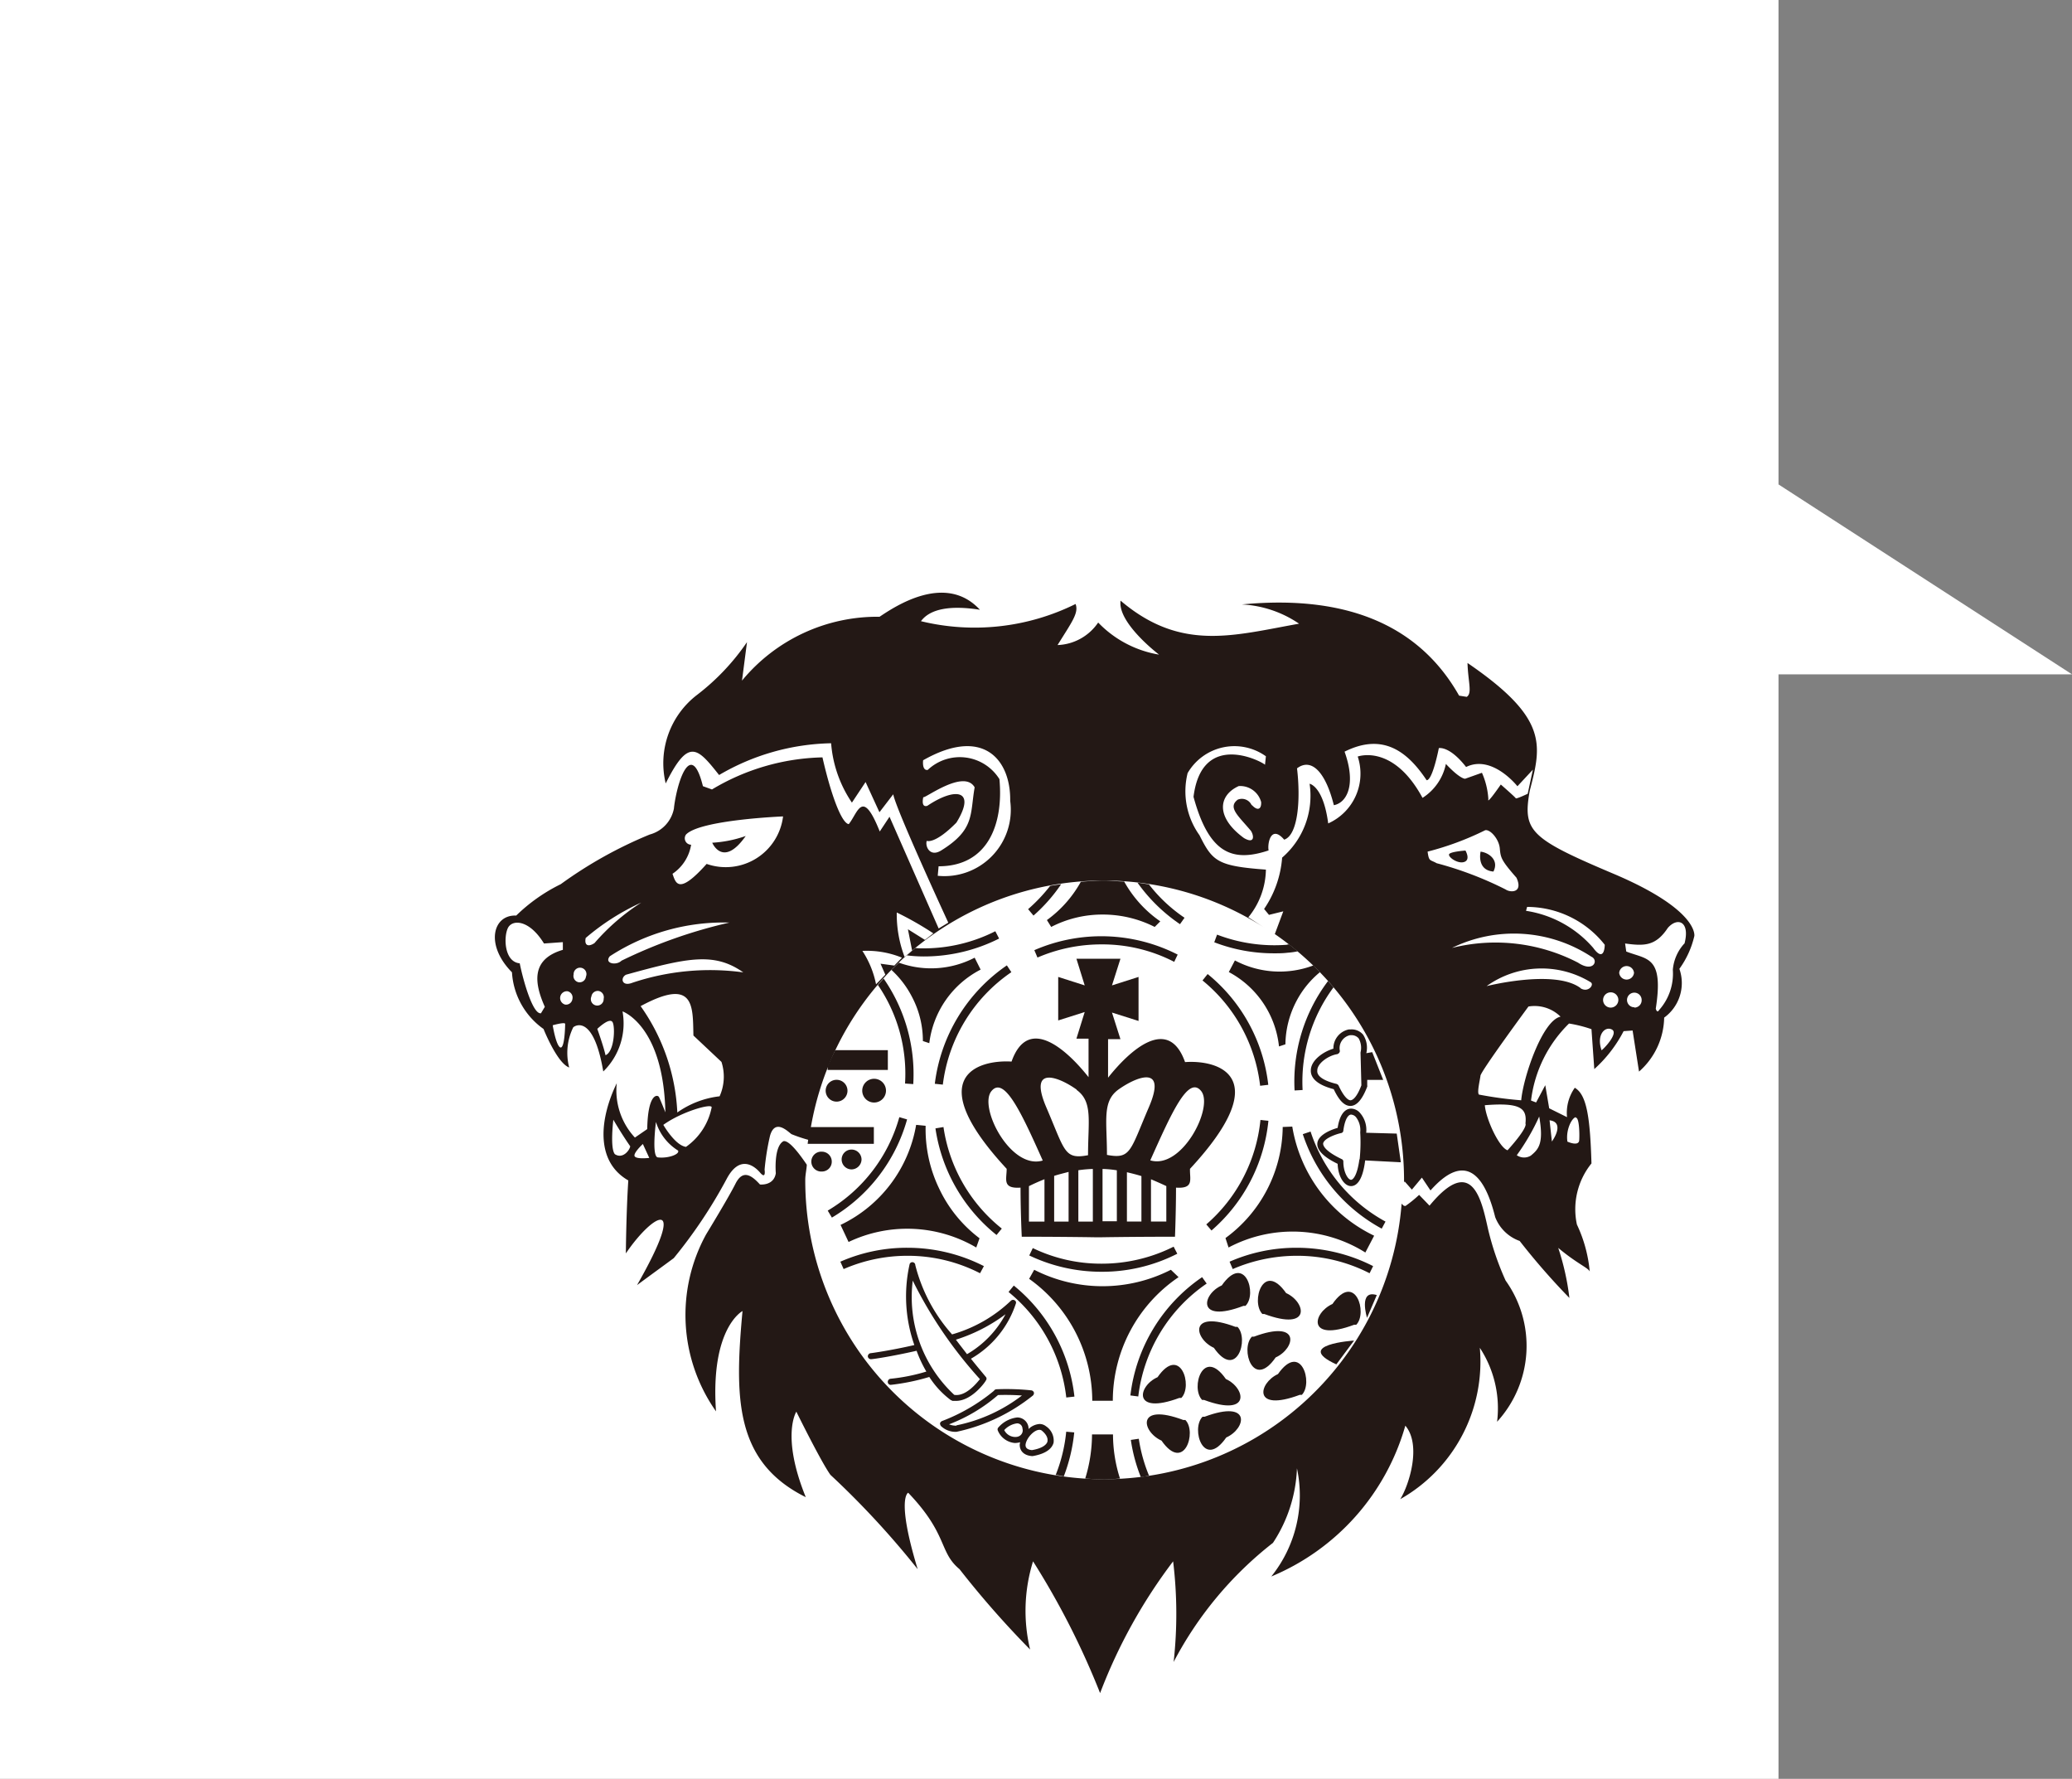
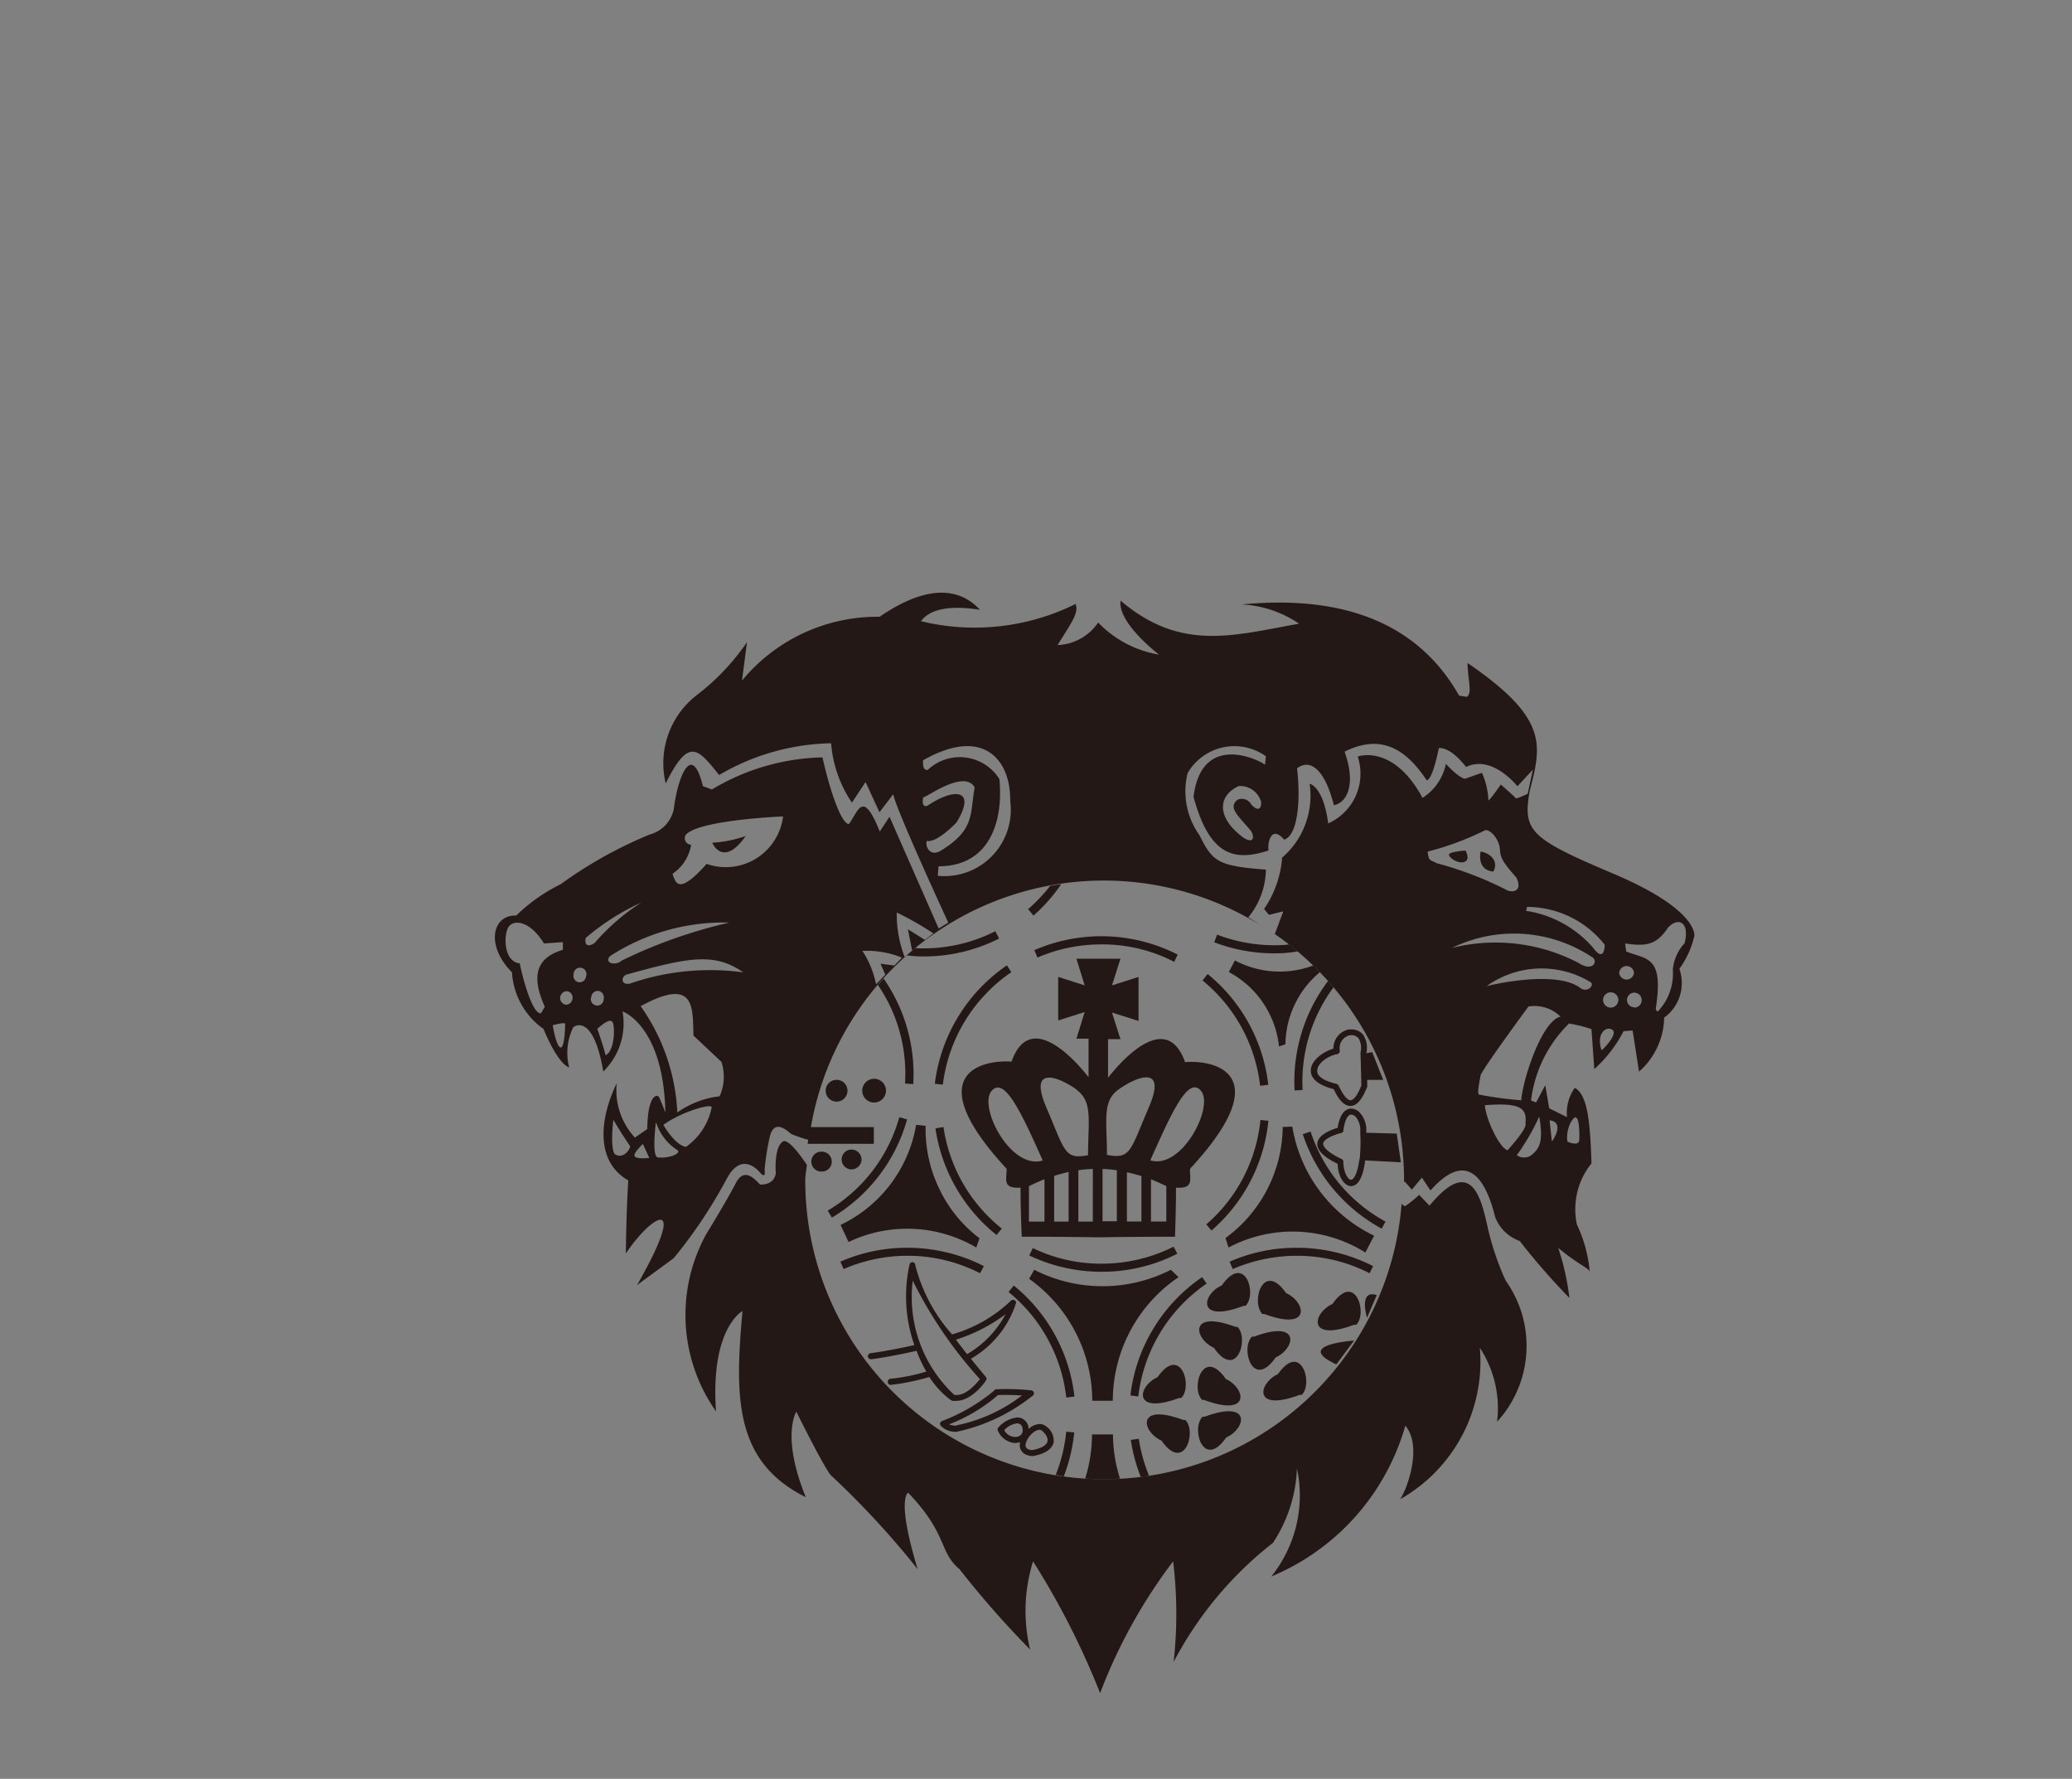
<svg xmlns="http://www.w3.org/2000/svg" viewBox="0 0 32.292 27.717">
  <rect x="0" y="0" width="32.292" height="27.717" fill="#808080" stroke="none" />
  <defs>
    <style>.cls-1{fill:#fff;}.cls-2{fill:#231815;}</style>
  </defs>
  <title>アセット 16</title>
  <g id="レイヤー_2" data-name="レイヤー 2">
    <g id="もじ">
-       <polygon class="cls-1" points="32.292 10.507 27.718 7.548 27.718 0 0 0 0 27.717 27.718 27.717 27.718 10.507 32.292 10.507" />
      <path class="cls-2" d="M25.661,16.458c.053-.1.29-.312.1-.6C25.541,15.88,25.549,16.29,25.661,16.458Z" />
      <path class="cls-2" d="M25.162,13.621c-1.321-.558-1.433-.67-1.321-1.3.188-.72.288-1.131-.97-1.991.009.3.077.469-.012.528l-.119-.019c-.571-1.011-1.633-1.589-3.385-1.421a1.738,1.738,0,0,1,.891.3c-1.019.181-1.839.443-2.782-.359-.049.35.6.841.6.841a1.7,1.7,0,0,1-.949-.5.8.8,0,0,1-.633.351c.224-.361.333-.5.281-.64a3.543,3.543,0,0,1-2.41.268c.148-.2.475-.248.919-.178-.538-.583-1.328-.048-1.564.109a2.735,2.735,0,0,0-2.144.995l.078-.6a3.56,3.56,0,0,1-.774.819,1.341,1.341,0,0,0-.493,1.383c.356-.714.492-.56.832-.131a3.575,3.575,0,0,1,1.746-.495,1.909,1.909,0,0,0,.324.925l.213-.321.216.471.215-.28c.042.235.858,2,.858,2l-.15.091-.766-1.741-.152.23c-.273-.685-.339-.293-.483-.115-.111-.013-.276-.451-.41-1.04a3.49,3.49,0,0,0-1.722.5l-.141-.051c-.182-.733-.4-.086-.451.335v.008a.52.52,0,0,1-.378.41,6.664,6.664,0,0,0-1.387.774,2.682,2.682,0,0,0-.694.489c-.364-.017-.489.457-.066.884a1.166,1.166,0,0,0,.492.883s.211.533.4.6a.9.9,0,0,1,.063-.626c.028-.027.316-.205.468.688a1.045,1.045,0,0,0,.3-.936s.638.219.668,1.573c0,0-.079-.2-.1-.239s-.173-.063-.183.5l-.192.132a1.079,1.079,0,0,1-.283-.847c-.254.522-.354,1.208.18,1.515-.033.506-.038,1.137-.038,1.137.427-.631.987-.927.174.494.239-.177.427-.312.573-.421a7.587,7.587,0,0,0,.823-1.232c.2-.379.426-.213.522-.1s.07-.046.07-.046A3.85,3.85,0,0,1,12,17.7c.079-.286.29-.057.336-.028a2.256,2.256,0,0,0,.268.09l0,.027a4.633,4.633,0,0,1,7.116-3.325l-.265-.171a1.2,1.2,0,0,0,.274-.743c-.756-.056-.832-.129-1.035-.536a1.176,1.176,0,0,1-.185-.968.843.843,0,0,1,1.22-.262l-.014.132c-.054-.054-.985-.539-1.114.5.243.893.612,1.02,1.17.835-.021-.112.038-.406.243-.168.217-.07.258-.629.2-1.111.223-.169.444.054.574.574.2-.037.353-.316.167-.834.6-.3.983,0,1.279.445.094,0,.19-.5.19-.5s.164-.04.425.294c.407-.2.8.3.8.3l.241-.259-.081.376s-.18.086-.186.07-.233-.214-.233-.214-.221.321-.194.23a1.179,1.179,0,0,0-.1-.413l-.262.093s-.075.009-.3-.231a.821.821,0,0,1-.364.529c-.46-.849-1.01-.644-1.01-.644A.849.849,0,0,1,20.7,12.83c-.077-.584-.29-.618-.29-.618a1.272,1.272,0,0,1-.428,1.151,1.635,1.635,0,0,1-.281.8l.076.092L20,14.2l-.132.354a4.658,4.658,0,0,1,2.014,3.834c0,.013,0,.025,0,.038l.009-.018.113.128.156-.187.134.2c.225-.251.727-.715,1.008.414a.637.637,0,0,0,.382.373,10.772,10.772,0,0,0,.775.888,3.936,3.936,0,0,0-.174-.78c.295.248.481.317.491.371a2.163,2.163,0,0,0-.2-.735,1.135,1.135,0,0,1,.227-.952c-.021-.7-.07-1.07-.26-1.179a.678.678,0,0,0-.121.458l-.278-.138-.061-.36-.143.269-.079-.03a2.018,2.018,0,0,1,.592-1.2,2.055,2.055,0,0,1,.35.088l.044.622a2.084,2.084,0,0,0,.457-.591l.14-.01.1.64a1.147,1.147,0,0,0,.392-.841.665.665,0,0,0,.237-.76,1.414,1.414,0,0,0,.233-.511S26.483,14.184,25.162,13.621ZM8.491,15.688l-.06.1c-.127.022-.278-.513-.331-.778-.243-.023-.252-.41-.185-.549s.333-.135.563.24l.294-.021V14.8C8.269,14.947,8.328,15.323,8.491,15.688Zm.236.63c-.066-.046-.113-.343-.113-.343s.194-.055.194-.021S8.8,16.363,8.727,16.318Zm.081-.665a.106.106,0,0,1,.036-.208.1.1,0,0,1,.077.121A.1.1,0,0,1,8.808,15.653Zm.775,2.331c-.079-.091-.024-.537-.024-.537s.127.219.263.414C9.815,17.918,9.708,18.065,9.583,17.984Zm.31.035c-.035-.045.126-.194.126-.194l.1.217S9.926,18.065,9.893,18.019Zm-.875-2.714a.1.1,0,0,1-.078-.123.1.1,0,1,1,.192.035A.1.1,0,0,1,9.018,15.305Zm.11-.69a3.659,3.659,0,0,1,.867-.552,3.348,3.348,0,0,0-.73.632C9.162,14.762,9.105,14.726,9.128,14.615Zm.089.912a.1.1,0,0,1,.114-.086.1.1,0,0,1,.077.122.1.1,0,1,1-.191-.036Zm.22.915c-.026-.124-.128-.411-.128-.411.036-.033.2-.183.24-.1S9.574,16.386,9.437,16.442Zm.249-1.473c-.079.08-.275.045-.182-.069a3.252,3.252,0,0,1,1.864-.525A7.75,7.75,0,0,0,9.686,14.969Zm.56,3.064c-.091-.036-.023-.551-.023-.551a.805.805,0,0,0,.344.445C10.6,17.984,10.41,18.055,10.246,18.033Zm.445-.163c-.17-.023-.353-.343-.353-.343.284-.206.763-.342.753-.272A.983.983,0,0,1,10.691,17.87Zm.524-.788a1.419,1.419,0,0,0-.659.252,3.11,3.11,0,0,0-.572-1.657c.845-.456.812,0,.823.458l.437.411A.747.747,0,0,1,11.215,17.082Zm-1.357-1.77c-.172.068-.193-.08-.1-.125.959-.265,1.372-.355,1.826-.036A3.818,3.818,0,0,0,9.858,15.312Zm1.155-1.851c-.439.491-.481.3-.532.154a.675.675,0,0,0,.29-.453.1.1,0,0,1-.08-.158c.218-.231,1.513-.283,1.513-.283A.9.9,0,0,1,11.013,13.461Zm2.925,1.584-.215-.029.075.171-.145.15a1.468,1.468,0,0,0-.213-.521h.009a1.443,1.443,0,0,1,.608.106Zm.477-.4-.265-.166.065.331-.117.1a1.865,1.865,0,0,1-.122-.692,4.984,4.984,0,0,1,.57.325Zm.029-1.543s.124.058.462-.285c.317-.516-.02-.553-.454-.261-.106.032-.062-.137-.062-.137,0,.044.632-.447.8-.151-.074.419.006.657-.521.983C14.49,13.363,14.414,13.182,14.444,13.1Zm.17.549.014-.153c.773,0,1.013-.663.948-1.358a.728.728,0,0,0-1.118-.143c-.093.012-.071-.151-.071-.151.936-.532,1.366-.011,1.357.633A1.034,1.034,0,0,1,14.614,13.646Zm4.895-1.1a.167.167,0,0,0-.219-.091c-.16.121.008.25.205.485.051.077.06.211-.108.113-.445-.325-.4-.666-.081-.81a.339.339,0,0,1,.349.249C19.661,12.61,19.6,12.642,19.509,12.542Zm5.05,4.865c.053-.007.06.246.053.35s-.184.022-.184.022C24.4,17.6,24.5,17.416,24.559,17.407Zm-.372.378-.037-.338C24.338,17.478,24.276,17.659,24.187,17.785ZM23.8,14.131a1.546,1.546,0,0,1,1.21.59s0,.295-.181.047a1.729,1.729,0,0,0-1.046-.576Zm-1.553-.861a4.562,4.562,0,0,0,.9-.334c.078-.016.213.136.227.281s.016.181.26.459c.109.236-.093.236-.169.183a5.515,5.515,0,0,0-1.075-.409C22.285,13.39,22.271,13.429,22.249,13.27Zm.892,3.951c.567-.046.661.051.635.286,0,0,.054.046-.279.416C23.361,17.878,23.157,17.431,23.141,17.221Zm.849.173c.075.424-.009.513-.13.612A.2.2,0,0,1,23.639,18,3.463,3.463,0,0,0,23.99,17.394Zm-.282-.25a5.926,5.926,0,0,1-.657-.089c-.032-.033.015-.219.024-.294s.748-1.078.748-1.078a.576.576,0,0,1,.5.158C24.037,15.9,23.739,16.788,23.708,17.144Zm.927-1.748c-.4-.3-1.464-.031-1.464-.031a1.471,1.471,0,0,1,1.622-.06C24.851,15.343,24.753,15.471,24.635,15.4ZM24.594,15a2.793,2.793,0,0,0-1.965-.23,2.2,2.2,0,0,1,2.171.136C24.919,14.958,24.837,15.162,24.594,15Zm.365,1.361c-.082-.243.06-.378.165-.318S24.981,16.358,24.959,16.365ZM25.1,15.7a.119.119,0,1,1,.122-.118A.12.12,0,0,1,25.1,15.7Zm.135-.542a.116.116,0,0,1,.231,0,.116.116,0,0,1-.231,0Zm.237.537a.114.114,0,1,1,.113-.113A.114.114,0,0,1,25.473,15.7Zm.779-.994a.689.689,0,0,0-.18.41.85.85,0,0,1-.215.628s-.028.056-.051-.022c.128-.825-.136-.763-.46-.891l-.018-.125c.3.041.478.041.666-.243C26.146,14.284,26.344,14.358,26.252,14.705ZM23.19,19.146c-.1-.447-.245-1.168-.911-.36l-.162-.168a1.9,1.9,0,0,1-.213.173c-.035,0-.043-.021-.06-.036a4.654,4.654,0,0,1-9.294-.37c0-.081.02-.157.024-.237-.1-.147-.272-.385-.363-.367-.156.084-.12.5-.12.5-.032.2-.247.175-.247.175-.142-.157-.272-.23-.382-.011s-.425.735-.458.79a2.608,2.608,0,0,0,.155,2.756c-.091-1.3.413-1.563.413-1.563-.124,1.349-.124,2.349.986,2.9-.389-.958-.147-1.332-.147-1.332s.385.782.531.984a13.453,13.453,0,0,1,1.36,1.47c-.339-1.113-.148-1.191-.148-1.191.625.653.475.921.8,1.191a14.68,14.68,0,0,0,1.1,1.252,2.589,2.589,0,0,1,.046-1.374,12.266,12.266,0,0,1,1.045,2.053,8.24,8.24,0,0,1,1.138-2.053,6.751,6.751,0,0,1,.008,1.568,5.712,5.712,0,0,1,1.548-1.856,2.257,2.257,0,0,0,.374-1.161,2.016,2.016,0,0,1-.4,1.685,3.617,3.617,0,0,0,2.089-2.35c.255.3.06.922-.079,1.145a2.462,2.462,0,0,0,1.24-2.358,1.716,1.716,0,0,1,.269,1.152,1.75,1.75,0,0,0,.133-2.2A4.393,4.393,0,0,1,23.19,19.146Zm-.115-5.876s-.067.288.2.31C23.367,13.4,23.2,13.284,23.075,13.27Zm-11.453-.244a1.9,1.9,0,0,1-.522.105S11.267,13.531,11.622,13.026Zm10.961.288c-.009.047.144.153.241.115s.015-.176.015-.176S22.59,13.27,22.583,13.314Z" />
      <path class="cls-2" d="M20.786,16.971c.084.179.168.261.259.261h0c.1,0,.186-.1.263-.3a.038.038,0,0,0,0-.02l0-.086.249,0-.171-.432-.092.016a.372.372,0,0,0-.049-.287.232.232,0,0,0-.194-.083h-.029a.3.3,0,0,0-.241.3c-.158.046-.35.181-.352.338C20.426,16.77,20.487,16.893,20.786,16.971Zm.056-.546a.062.062,0,0,0,.03-.022.043.043,0,0,0,.009-.033.206.206,0,0,1,.158-.24h.014a.144.144,0,0,1,.122.05.3.3,0,0,1,.029.218v.013l.013.5c-.079.209-.146.233-.171.233s-.092-.031-.184-.229a.059.059,0,0,0-.032-.026c-.2-.048-.309-.121-.3-.207C20.526,16.572,20.7,16.447,20.842,16.425Z" />
      <path class="cls-2" d="M21.2,17.346a.188.188,0,0,0-.144-.072c-.06,0-.169.04-.209.3-.083.023-.3.1-.316.237-.011.105.09.214.316.323.006.194.1.347.209.347.077,0,.179-.069.22-.4v0l.556.029-.064-.447-.476-.013A.4.4,0,0,0,21.2,17.346Zm-.014.719c-.034.253-.1.318-.13.318-.048,0-.12-.12-.12-.281a.041.041,0,0,0-.027-.042c-.268-.129-.289-.213-.288-.242.011-.079.2-.146.28-.163a.041.041,0,0,0,.035-.04c.024-.181.078-.248.12-.248a.11.11,0,0,1,.077.04.328.328,0,0,1,.066.235A2.594,2.594,0,0,1,21.19,18.065Z" />
      <path class="cls-2" d="M18.379,21.782h.032c.185-.188-.016-.833-.371-.323C17.733,21.594,17.641,22.056,18.379,21.782Z" />
      <path class="cls-2" d="M18.765,21.813c.738.275.647-.187.34-.326-.354-.508-.555.139-.37.326Z" />
      <path class="cls-2" d="M18.443,22.126c-.742-.278-.65.182-.341.321.354.507.555-.139.372-.321Z" />
      <path class="cls-2" d="M18.773,22.075h-.032c-.184.186.017.832.37.323C19.421,22.261,19.511,21.8,18.773,22.075Z" />
      <path class="cls-2" d="M19.041,20.029c-.308.135-.4.6.339.318h.031C19.6,20.164,19.4,19.517,19.041,20.029Z" />
      <path class="cls-2" d="M19.917,21.41c-.305.141-.4.6.339.324h.033C20.471,21.551,20.275,20.9,19.917,21.41Z" />
      <path class="cls-2" d="M20.766,20.318c-.31.14-.4.6.337.324h.034C21.32,20.458,21.119,19.81,20.766,20.318Z" />
      <path class="cls-2" d="M20.044,20.148c-.356-.508-.554.138-.37.326h.03C20.446,20.75,20.351,20.286,20.044,20.148Z" />
      <path class="cls-2" d="M19.256,20.675c-.738-.277-.646.186-.338.326.354.508.552-.14.369-.326Z" />
      <path class="cls-2" d="M19.881,21.151c.307-.138.4-.6-.338-.324h-.032C19.327,21.013,19.527,21.662,19.881,21.151Z" />
      <path class="cls-2" d="M20.827,21.259l.276-.371S20.149,20.949,20.827,21.259Z" />
      <path class="cls-2" d="M21.305,20.533l.152-.354C21.166,20.088,21.305,20.533,21.305,20.533Z" />
      <path class="cls-2" d="M13.037,16.825a.17.17,0,1,0,.171.169A.17.17,0,0,0,13.037,16.825Z" />
      <path class="cls-2" d="M13.808,16.994a.185.185,0,1,0-.186.185A.185.185,0,0,0,13.808,16.994Z" />
      <path class="cls-2" d="M12.963,18.1a.154.154,0,0,0-.151-.155.155.155,0,1,0,0,.309A.153.153,0,0,0,12.963,18.1Z" />
      <path class="cls-2" d="M13.271,18.221a.158.158,0,0,0,.156-.155.156.156,0,0,0-.156-.154.153.153,0,0,0-.154.154A.155.155,0,0,0,13.271,18.221Z" />
-       <path class="cls-2" d="M13.837,16.671v-.308h-.821c-.04.084-.081.166-.117.25v.058Z" />
      <path class="cls-2" d="M13.619,17.562h-.992c-.017.085-.029.173-.04.261h1.032Z" />
      <path class="cls-2" d="M17.167,19.69a2.449,2.449,0,0,1-1.071-.243l-.055.115a2.614,2.614,0,0,0,1.126.254,2.575,2.575,0,0,0,1.181-.281l-.057-.11A2.5,2.5,0,0,1,17.167,19.69Z" />
      <path class="cls-2" d="M18.806,20l-.071-.1a2.6,2.6,0,0,0-1.118,1.843l.123.016A2.484,2.484,0,0,1,18.806,20Z" />
      <path class="cls-2" d="M15.8,20.031l-.082.1a2.48,2.48,0,0,1,.9,1.644l.127-.014A2.6,2.6,0,0,0,15.8,20.031Z" />
      <path class="cls-2" d="M18.368,19.9l-.12-.115a2.343,2.343,0,0,1-2.13,0l-.079.141a2.34,2.34,0,0,1,.984,1.9h.32A2.328,2.328,0,0,1,18.368,19.9Z" />
      <path class="cls-2" d="M17.624,22.436a2.548,2.548,0,0,0,.156.58c.044-.006.086-.016.128-.022a2.447,2.447,0,0,1-.16-.576Z" />
      <path class="cls-2" d="M16.617,22.308a2.46,2.46,0,0,1-.165.676c.04,0,.084.014.127.02a2.645,2.645,0,0,0,.163-.685Z" />
      <path class="cls-2" d="M17.019,22.35a2.35,2.35,0,0,1-.106.688c.1.006.2.013.3.013.08,0,.159-.007.242-.013a2.262,2.262,0,0,1-.109-.688Z" />
      <path class="cls-2" d="M17.167,14.715a2.437,2.437,0,0,1,1.133.272l.054-.113a2.619,2.619,0,0,0-2.234-.069l.049.115A2.511,2.511,0,0,1,17.167,14.715Z" />
      <path class="cls-2" d="M16.023,14.166l.084.1a2.578,2.578,0,0,0,.432-.49c-.058.011-.117.016-.173.028A2.582,2.582,0,0,1,16.023,14.166Z" />
-       <path class="cls-2" d="M18.39,14.4l.071-.1a2.388,2.388,0,0,1-.555-.52l-.179-.028A2.6,2.6,0,0,0,18.39,14.4Z" />
-       <path class="cls-2" d="M16.316,14.336l.067.107a1.736,1.736,0,0,1,.8-.193,1.788,1.788,0,0,1,.813.193l.087-.087a1.834,1.834,0,0,1-.563-.621c-.1,0-.207-.016-.313-.016s-.241.011-.362.02A1.832,1.832,0,0,1,16.316,14.336Z" />
      <path class="cls-2" d="M14.579,17.582a2.615,2.615,0,0,0,.952,1.661l.082-.1a2.482,2.482,0,0,1-.909-1.582Z" />
      <path class="cls-2" d="M15.274,19.839l.06-.111a2.62,2.62,0,0,0-1.191-.286,2.573,2.573,0,0,0-1.046.217l.051.115a2.488,2.488,0,0,1,1-.207A2.463,2.463,0,0,1,15.274,19.839Z" />
      <path class="cls-2" d="M14.137,17.442l-.121-.035A2.458,2.458,0,0,1,12.9,18.863l.065.109A2.59,2.59,0,0,0,14.137,17.442Z" />
      <path class="cls-2" d="M13.1,19.086l.125.266a2.125,2.125,0,0,1,1.99.086l.051-.144a2.079,2.079,0,0,1-.631-.778,2.126,2.126,0,0,1-.209-.974l-.148-.015A2.12,2.12,0,0,1,13.1,19.086Z" />
      <path class="cls-2" d="M18.8,19.078l.081.095a2.6,2.6,0,0,0,.887-1.709l-.124-.013A2.477,2.477,0,0,1,18.8,19.078Z" />
      <path class="cls-2" d="M21.4,19.728a2.62,2.62,0,0,0-1.191-.286,2.59,2.59,0,0,0-1.046.217l.049.115a2.519,2.519,0,0,1,1-.207,2.471,2.471,0,0,1,1.133.272Z" />
      <path class="cls-2" d="M20.425,17.631l-.121.041a2.6,2.6,0,0,0,1.23,1.472l.059-.11A2.474,2.474,0,0,1,20.425,17.631Z" />
      <path class="cls-2" d="M19.1,19.294l.047.144a2.132,2.132,0,0,1,2.132.078l.137-.262a2.3,2.3,0,0,1-1.276-1.7l-.149.006a2.17,2.17,0,0,1-.891,1.73Z" />
      <path class="cls-2" d="M15.762,15.148l-.07-.106a2.624,2.624,0,0,0-1.123,1.845l.125.013A2.489,2.489,0,0,1,15.762,15.148Z" />
      <path class="cls-2" d="M14.105,16.883l.128.009a2.609,2.609,0,0,0-.462-1.645l-.089.1A2.45,2.45,0,0,1,14.105,16.883Z" />
      <path class="cls-2" d="M15.571,14.624l-.059-.114a2.472,2.472,0,0,1-1.122.267c-.041,0-.081,0-.124-.006-.045.037-.09.077-.134.115a2.164,2.164,0,0,0,.258.017A2.6,2.6,0,0,0,15.571,14.624Z" />
-       <path class="cls-2" d="M14.216,15.538a1.462,1.462,0,0,1,.167.683l.1.033a1.493,1.493,0,0,1,.8-1.146l-.093-.186a1.47,1.47,0,0,1-1.18.078c-.04.038-.079.073-.117.113A1.5,1.5,0,0,1,14.216,15.538Z" />
      <path class="cls-2" d="M19.639,16.918l.127-.015a2.6,2.6,0,0,0-.945-1.726l-.08.1A2.482,2.482,0,0,1,19.639,16.918Z" />
      <path class="cls-2" d="M18.968,14.563l-.044.119a2.576,2.576,0,0,0,.93.172c.069,0,.142,0,.211-.009a1.108,1.108,0,0,0,.159-.022c-.043-.037-.089-.073-.133-.108-.011,0-.021,0-.037.006A2.5,2.5,0,0,1,18.968,14.563Z" />
      <path class="cls-2" d="M20.176,16.991l.125-.007a2.469,2.469,0,0,1,.482-1.6c-.028-.036-.061-.065-.084-.1A2.594,2.594,0,0,0,20.176,16.991Z" />
      <path class="cls-2" d="M19.246,14.965l-.095.181a1.489,1.489,0,0,1,.782,1.159l.1-.033a1.488,1.488,0,0,1,.176-.681,1.462,1.462,0,0,1,.362-.443c-.034-.035-.07-.07-.1-.106A1.487,1.487,0,0,1,19.246,14.965Z" />
      <path class="cls-2" d="M15.689,18.212c0,.164-.072.312.216.293,0,.375.019.765.019.765.68,0,1.163.009,1.163.009h.058s.484-.009,1.167-.009c0,0,.016-.39.016-.765.286.019.212-.129.218-.293,1.332-1.436.451-1.7-.077-1.663-.263-.741-.874-.169-1.2.243v-.6h.193l-.132-.415.414.131v-.686l-.414.132.132-.415h-.686l.129.415-.413-.132V15.9l.413-.131-.129.415h.189v.6c-.325-.412-.938-.984-1.2-.243C15.237,16.509,14.358,16.776,15.689,18.212Zm2.1.821c-.076,0-.152,0-.226,0v-.768c.074.018.15.036.226.06Zm.388,0h-.239v-.658c.079.033.161.069.239.106ZM18.72,17c.2.25-.3,1.228-.793,1.08C18.255,17.35,18.518,16.75,18.72,17Zm-1.291-.022c.258-.186.772-.414.477.272s-.281.815-.654.745C17.252,17.465,17.174,17.164,17.429,16.978Zm-.246,1.236a1.621,1.621,0,0,1,.223.021v.794h-.223Zm-.905.82h-.242v-.552c.08-.04.16-.075.242-.108Zm.376,0c-.074,0-.149,0-.225,0v-.712c.076-.025.151-.042.225-.062Zm.378,0h-.226v-.8a1.954,1.954,0,0,1,.226-.02Zm-.252-2.051c.255.186.177.487.177,1.017-.373.07-.357-.064-.65-.745S16.523,16.792,16.78,16.978Zm-.53,1.1c-.5.148-1-.83-.8-1.08S15.924,17.35,16.25,18.08Z" />
      <path class="cls-2" d="M16.114,21.7a.049.049,0,0,0-.039-.036,3.734,3.734,0,0,0-.549-.017.05.05,0,0,0-.036.024,2.846,2.846,0,0,1-.811.472.062.062,0,0,0-.029.033.076.076,0,0,0,.014.043.328.328,0,0,0,.242.091,2.847,2.847,0,0,0,1.187-.562A.052.052,0,0,0,16.114,21.7Zm-1.208.514a.281.281,0,0,1-.115-.021,2.558,2.558,0,0,0,.763-.456,3.592,3.592,0,0,1,.373.007A2.486,2.486,0,0,1,14.906,22.209Z" />
      <path class="cls-2" d="M16.3,22.222a.157.157,0,0,0-.1-.034.274.274,0,0,0-.17.078.06.06,0,0,1,0-.019.177.177,0,0,0-.177-.161.458.458,0,0,0-.291.153.045.045,0,0,0-.011.051.316.316,0,0,0,.264.194.31.31,0,0,0,.084-.012.253.253,0,0,0-.007.038c0,.1.068.168.191.178h.011c.234-.04.306-.135.326-.208A.269.269,0,0,0,16.3,22.222Zm-.429.161a.157.157,0,0,1-.058.007.193.193,0,0,1-.162-.107.328.328,0,0,1,.2-.105.083.083,0,0,1,.084.081A.1.1,0,0,1,15.869,22.383Zm.455.075c-.017.062-.1.113-.243.137-.1-.009-.1-.062-.1-.081.008-.1.13-.235.216-.235a.058.058,0,0,1,.041.015C16.307,22.35,16.335,22.409,16.324,22.458Z" />
      <path class="cls-2" d="M14.844,21.828c.017,0,.036,0,.055,0,.249,0,.461-.3.466-.319a.041.041,0,0,0,0-.054c-.083-.1-.161-.193-.233-.284a1.547,1.547,0,0,0,.7-.859.041.041,0,0,0-.022-.053.048.048,0,0,0-.055.008,2.2,2.2,0,0,1-.917.525,2.566,2.566,0,0,1-.573-1.079.046.046,0,0,0-.041-.046.044.044,0,0,0-.049.037,2.29,2.29,0,0,0,.075,1.254c-.379.087-.676.127-.685.127a.051.051,0,0,0-.04.051.049.049,0,0,0,.054.042c.026,0,.326-.044.706-.131a1.975,1.975,0,0,0,.152.324,2.888,2.888,0,0,1-.558.112.049.049,0,0,0-.043.052.045.045,0,0,0,.047.043h0a3.34,3.34,0,0,0,.6-.123,1.383,1.383,0,0,0,.337.362A.068.068,0,0,1,14.844,21.828Zm.827-1.35a1.57,1.57,0,0,1-.6.622c-.059-.078-.119-.153-.173-.226A2.589,2.589,0,0,0,15.671,20.478Zm-1.446-.524a6.719,6.719,0,0,0,1.047,1.535c-.061.076-.226.273-.4.245A2.082,2.082,0,0,1,14.225,19.954Z" />
    </g>
  </g>
</svg>